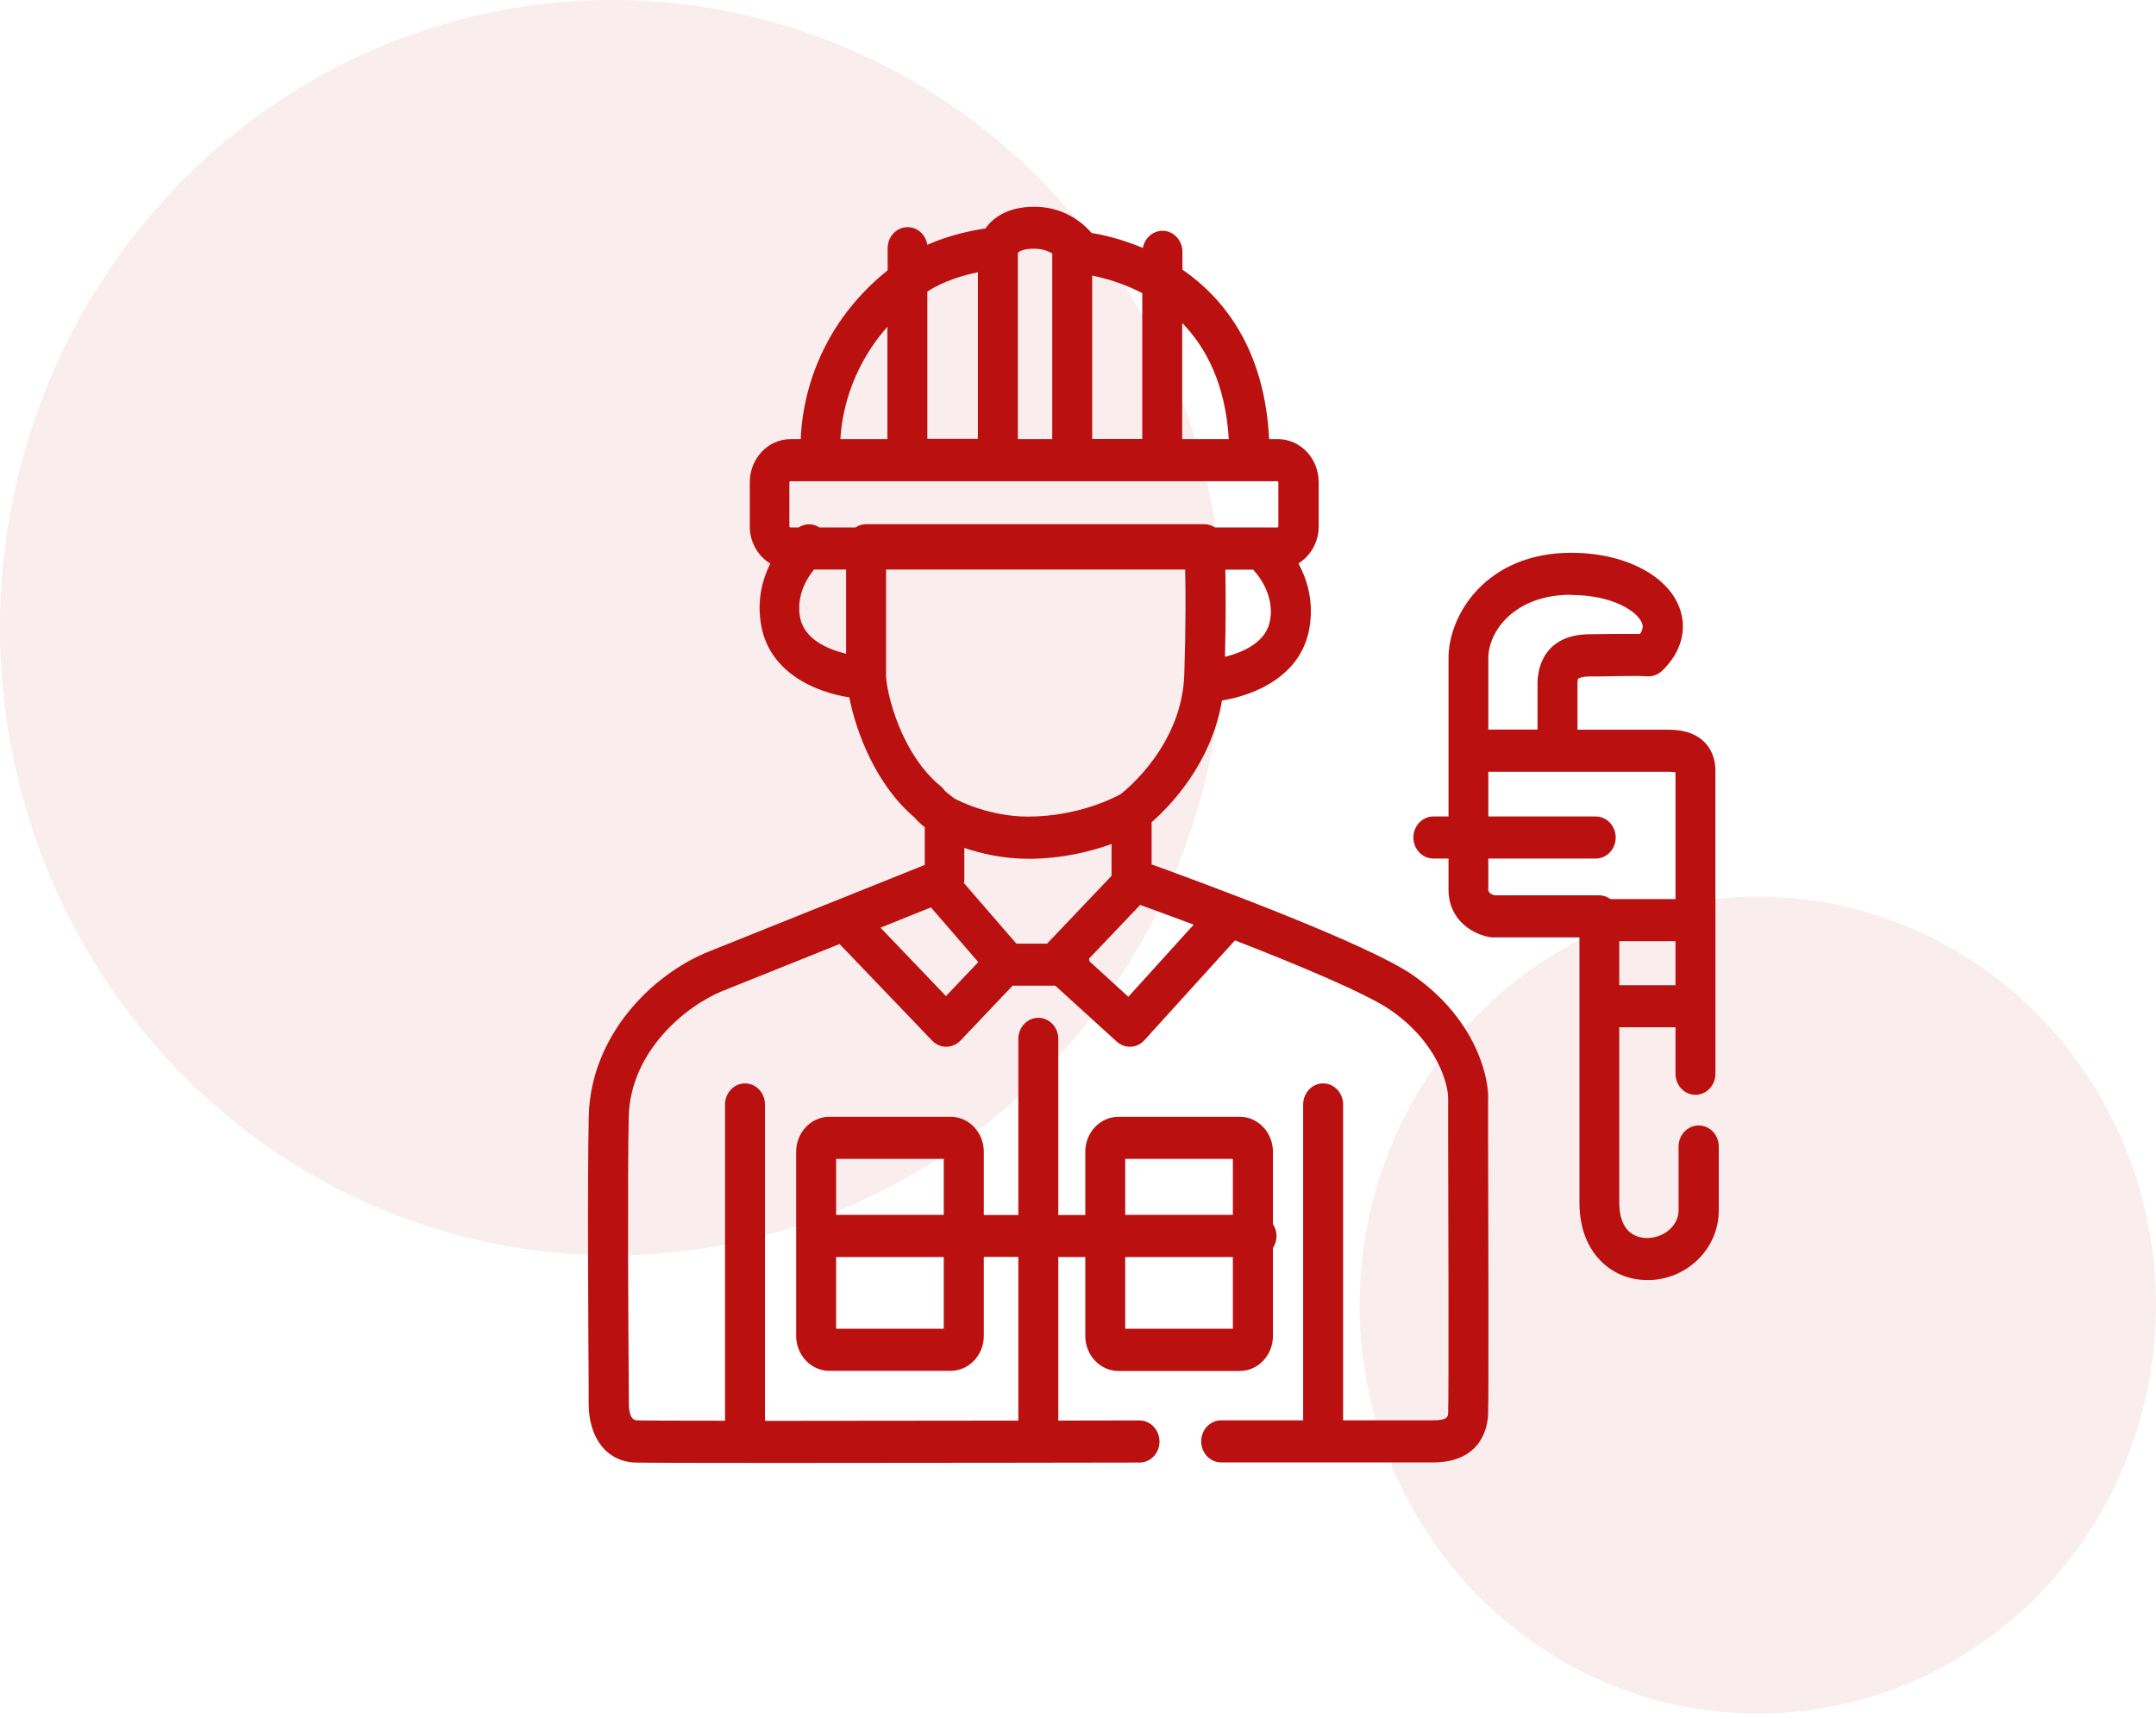
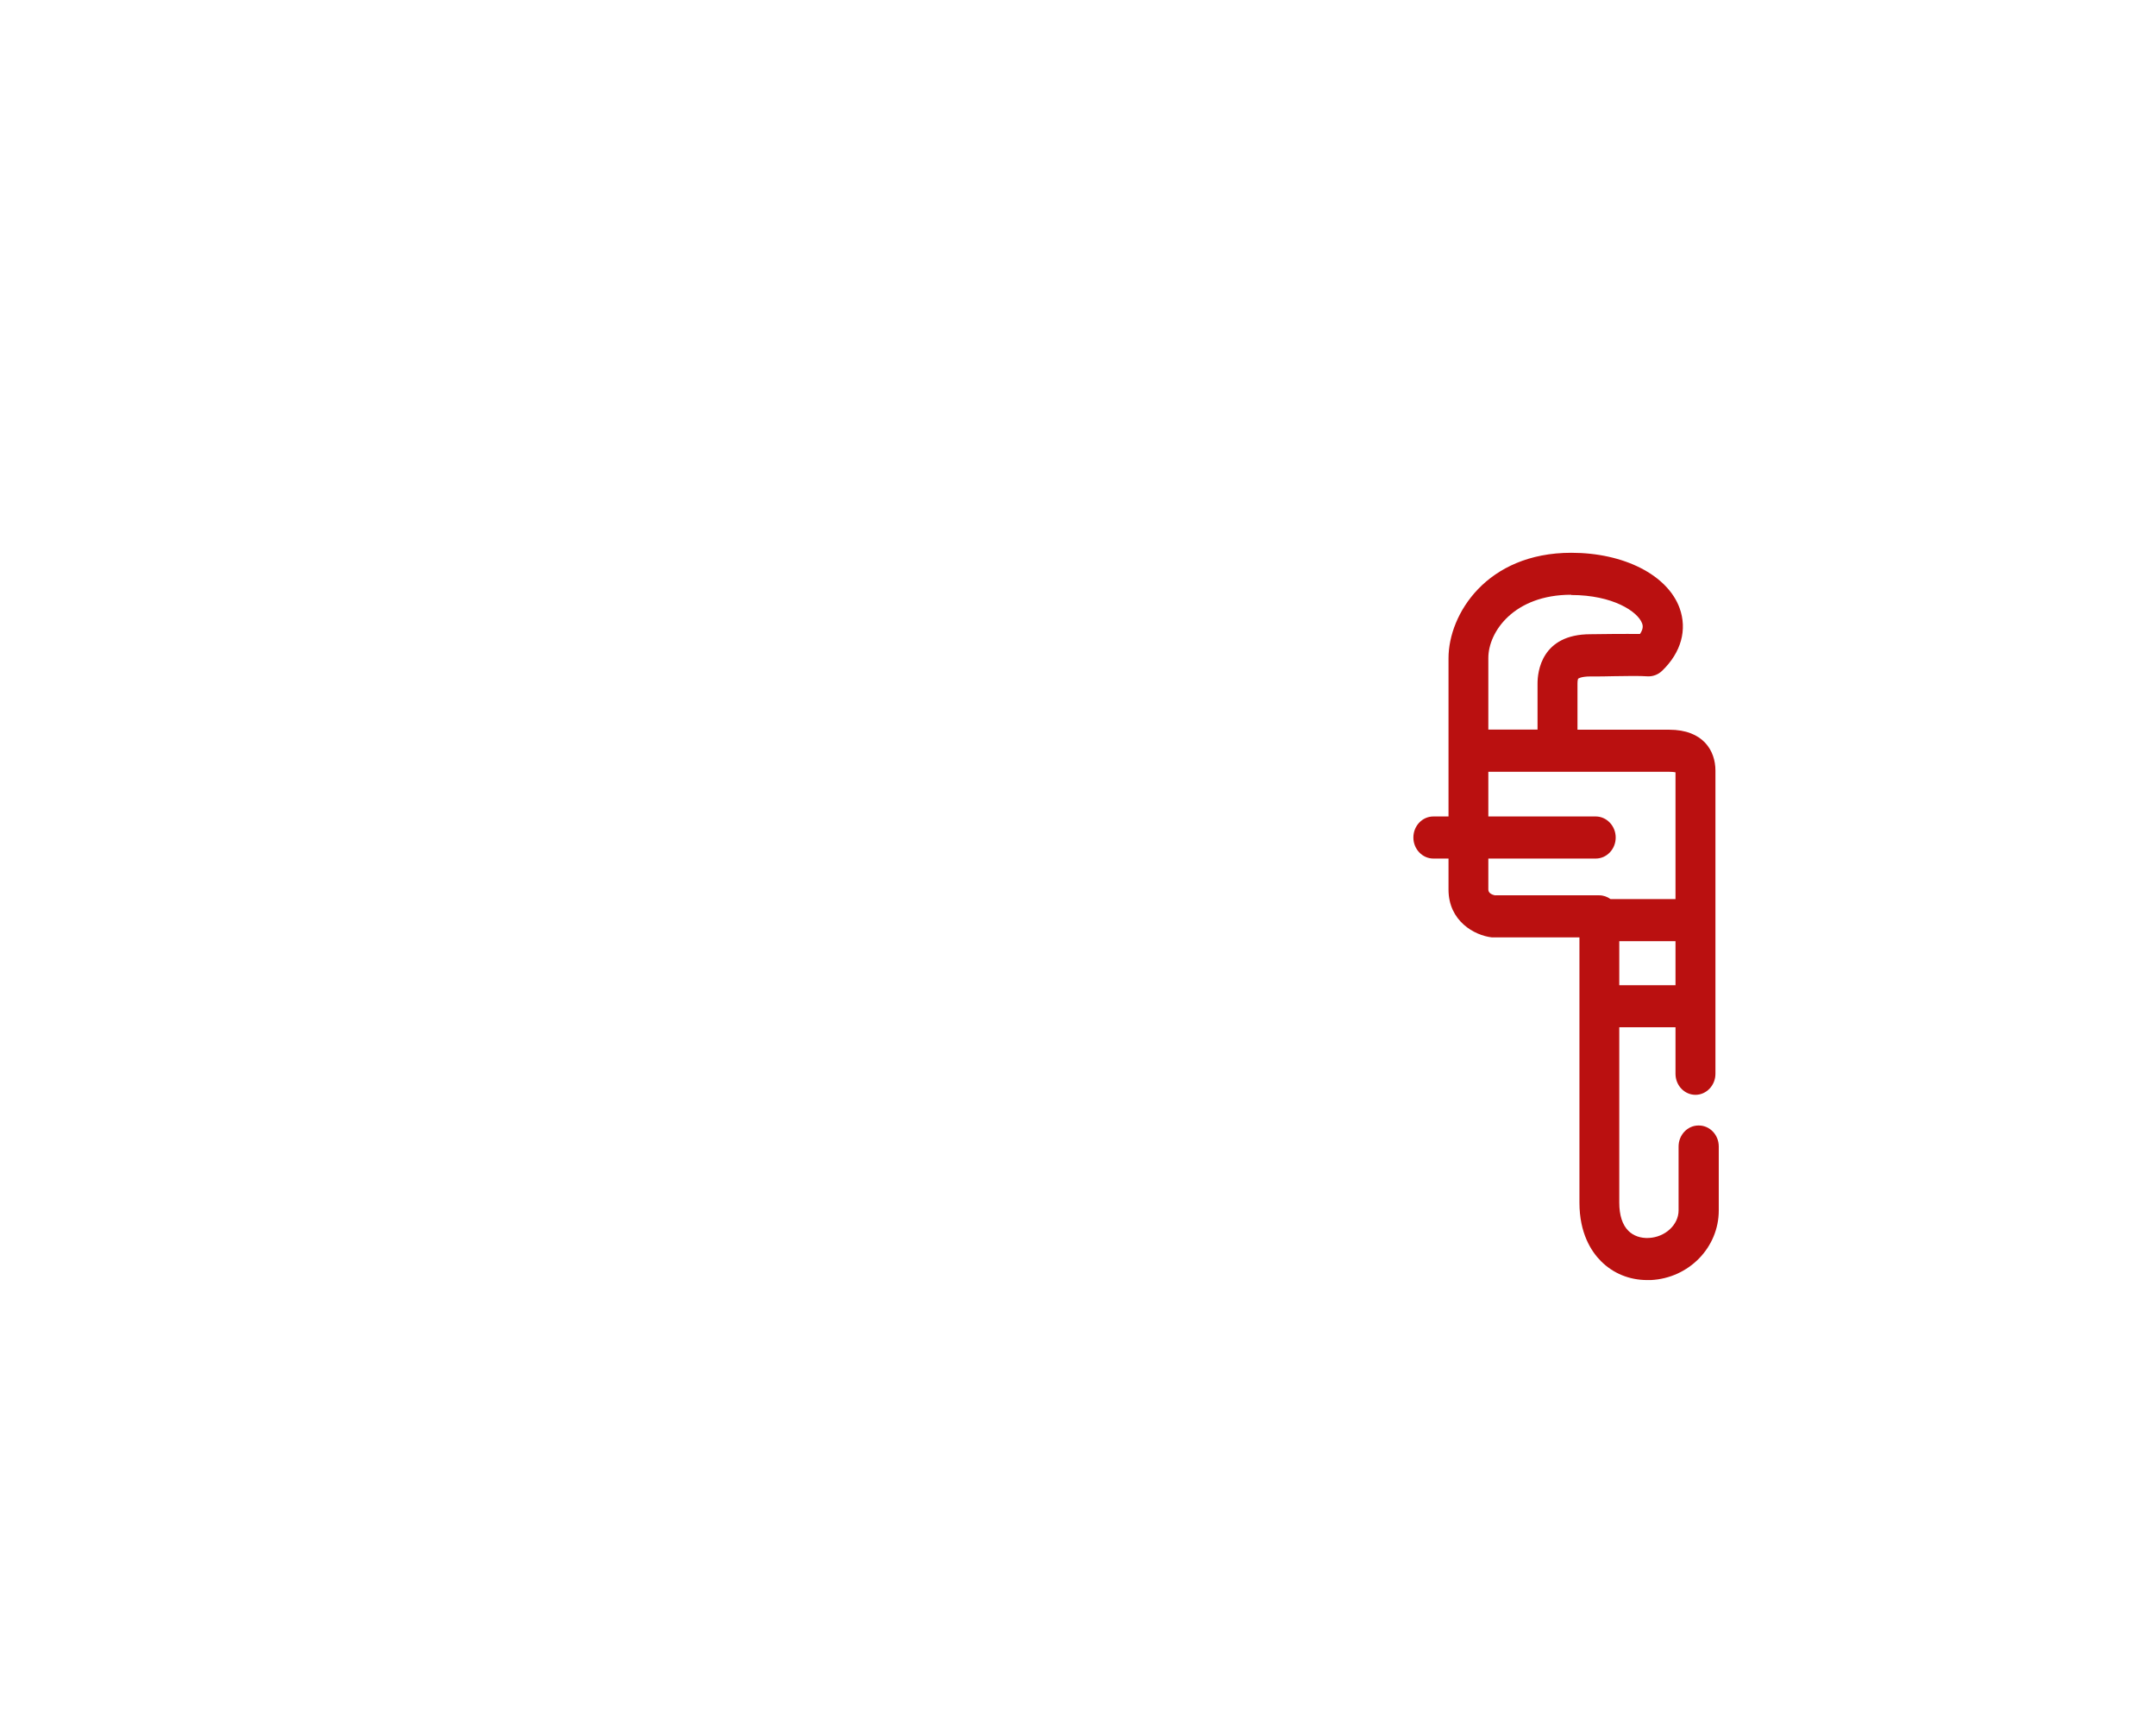
<svg xmlns="http://www.w3.org/2000/svg" width="143" height="114" viewBox="0 0 143 114" fill="none">
-   <ellipse opacity="0.08" cx="116.59" cy="86.554" rx="26.41" ry="27.089" fill="#B52025" />
-   <ellipse opacity="0.08" cx="40.581" cy="41.625" rx="40.581" ry="41.625" fill="#B52025" />
  <path d="M112.659 74.639C111.923 74.639 111.334 75.268 111.334 76.035V80.273C111.334 81.221 110.451 82.047 109.355 82.099C108.824 82.125 108.341 81.961 108.006 81.625C107.605 81.229 107.401 80.583 107.401 79.765V68.127H111.13V71.211C111.13 71.986 111.727 72.606 112.455 72.606C113.182 72.606 113.779 71.977 113.779 71.211V51.105C113.779 49.787 112.97 48.392 110.705 48.392H104.629V45.334C104.629 45.127 104.661 45.024 104.678 45.007C104.678 45.007 104.849 44.86 105.495 44.86C106.011 44.86 106.534 44.86 107.041 44.843C107.932 44.826 108.775 44.817 109.249 44.851C109.609 44.877 109.969 44.748 110.238 44.49C111.506 43.275 111.923 41.759 111.4 40.32C110.598 38.132 107.711 36.659 104.22 36.659C98.602 36.659 96.075 40.742 96.075 43.645V54.146H95.069C94.333 54.146 93.744 54.775 93.744 55.542C93.744 56.308 94.341 56.937 95.069 56.937H96.075V58.996C96.075 61.089 97.8 62.037 98.953 62.166C99.002 62.166 99.043 62.166 99.092 62.166H104.759V79.756C104.759 81.78 105.536 82.986 106.19 83.641C107 84.451 108.079 84.89 109.249 84.89C109.331 84.89 109.421 84.89 109.502 84.89C112.021 84.761 114 82.728 114 80.273V76.035C114 75.259 113.403 74.639 112.675 74.639H112.659ZM107.401 65.336V62.416H111.13V65.336H107.401ZM104.211 39.459C106.984 39.459 108.627 40.562 108.914 41.337C108.946 41.432 109.036 41.664 108.775 42.043C108.268 42.035 107.662 42.043 106.992 42.043C106.501 42.043 105.986 42.06 105.487 42.06C102.232 42.06 101.979 44.559 101.979 45.325V48.383H98.716V43.637C98.716 41.897 100.417 39.442 104.211 39.442V39.459ZM99.182 59.383C99.01 59.349 98.716 59.254 98.716 58.996V56.937H105.839C106.575 56.937 107.164 56.308 107.164 55.542C107.164 54.775 106.567 54.146 105.839 54.146H98.716V51.183H110.705C110.909 51.183 111.04 51.2 111.13 51.217V59.625H106.82C106.608 59.47 106.346 59.375 106.068 59.375H99.174L99.182 59.383Z" fill="#BA1010" />
-   <path d="M98.708 72.813C98.708 71.064 97.645 67.386 93.679 64.647C90.661 62.562 79.654 58.505 76.383 57.325V54.525C77.593 53.466 80.341 50.666 81.052 46.454C83.326 46.092 86.458 44.739 86.883 41.432C87.112 39.778 86.679 38.399 86.123 37.366C86.916 36.866 87.464 35.962 87.464 34.919V31.973C87.464 30.397 86.245 29.122 84.757 29.122H84.176C83.882 23.195 81.216 19.81 78.427 17.88V16.7C78.427 15.925 77.831 15.305 77.103 15.305C76.457 15.305 75.917 15.796 75.802 16.442C74.371 15.839 73.112 15.563 72.401 15.451C71.706 14.633 70.422 13.711 68.598 13.711C66.881 13.711 65.883 14.409 65.36 15.15C64.485 15.279 62.972 15.581 61.508 16.235C61.402 15.572 60.862 15.064 60.2 15.064C59.464 15.064 58.875 15.692 58.875 16.459V17.924C53.944 21.886 53.183 26.968 53.11 29.122H52.439C50.943 29.122 49.732 30.405 49.732 31.973V34.919C49.732 35.97 50.28 36.883 51.09 37.374C50.591 38.374 50.231 39.666 50.444 41.199C50.877 44.559 54.05 45.902 56.332 46.247C56.79 48.616 58.139 52.087 60.658 54.215C60.78 54.37 60.993 54.585 61.336 54.861V57.359C58.507 58.496 49.487 62.114 47.034 63.096C43.272 64.595 39.183 68.652 39.052 74.01C38.954 78.223 39.02 88.008 39.044 91.695C39.044 92.436 39.044 92.927 39.044 93.082C39.044 95.382 40.254 96.924 42.127 96.993C42.651 97.01 46.617 97.019 51.654 97.019C61.255 97.019 74.723 96.993 75.582 96.993C76.318 96.993 76.906 96.364 76.906 95.597C76.906 94.831 76.309 94.202 75.582 94.202C73.971 94.202 72.139 94.202 70.193 94.211V83.365H71.984V88.603C71.984 89.878 72.973 90.92 74.183 90.92H82.23C83.44 90.92 84.43 89.878 84.43 88.603V82.762C84.577 82.538 84.667 82.263 84.667 81.97C84.667 81.677 84.577 81.401 84.43 81.177V76.379C84.43 75.104 83.44 74.062 82.23 74.062H74.183C72.973 74.062 71.984 75.104 71.984 76.379V80.574H70.193V68.894C70.193 68.118 69.596 67.498 68.868 67.498C68.14 67.498 67.543 68.127 67.543 68.894V80.574H65.253V76.379C65.253 75.104 64.264 74.062 63.054 74.062H55.007C53.797 74.062 52.807 75.104 52.807 76.379V88.594C52.807 89.869 53.797 90.911 55.007 90.911H63.054C64.264 90.911 65.253 89.869 65.253 88.594V83.357H67.543V94.211C61.892 94.211 55.628 94.228 50.738 94.228V73.244C50.738 72.469 50.141 71.848 49.413 71.848C48.686 71.848 48.089 72.477 48.089 73.244V94.219C44.842 94.219 42.601 94.211 42.242 94.193C41.89 94.176 41.71 93.797 41.71 93.074C41.71 92.918 41.71 92.419 41.702 91.669C41.677 88 41.612 78.24 41.702 74.071C41.8 69.729 45.496 66.688 47.958 65.706C49.282 65.172 52.537 63.871 55.686 62.605L61.827 69.014C62.089 69.281 62.424 69.419 62.759 69.419C63.094 69.419 63.438 69.281 63.7 69.014L67.167 65.362C67.167 65.362 67.224 65.37 67.249 65.37H69.996L74.077 69.083C74.331 69.307 74.633 69.419 74.944 69.419C75.296 69.419 75.639 69.273 75.901 68.988L81.911 62.364C86.147 64.009 90.645 65.896 92.223 66.981C95.363 69.152 96.05 71.926 96.05 72.813V75.363C96.067 80.488 96.099 92.488 96.05 93.694C96.042 93.926 96.034 94.193 95.044 94.193H89.083V73.244C89.083 72.469 88.486 71.848 87.758 71.848C87.03 71.848 86.433 72.477 86.433 73.244V94.193H80.995C80.259 94.193 79.671 94.822 79.671 95.589C79.671 96.356 80.267 96.984 80.995 96.984H95.044C98.324 96.984 98.675 94.547 98.7 93.797C98.749 92.531 98.716 80.928 98.7 75.346V72.804L98.708 72.813ZM74.633 88.12V83.365H81.772V88.12H74.633ZM74.633 76.853H81.772V80.566H74.633V76.853ZM62.596 76.853V80.566H55.457V76.853H62.596ZM55.457 88.12V83.365H62.596V88.12H55.457ZM69.432 62.579H67.412L63.929 58.557C63.937 58.479 63.961 58.41 63.961 58.333V56.231C65.049 56.601 66.513 56.946 68.173 56.954C70.471 56.954 72.392 56.455 73.725 55.972V58.083L69.432 62.597V62.579ZM84.25 41.044C84.054 42.594 82.418 43.266 81.249 43.559C81.314 40.949 81.298 39.02 81.273 37.779H83.121C83.596 38.305 84.471 39.493 84.258 41.044H84.25ZM81.502 29.122H78.411V21.421C79.998 23.049 81.281 25.487 81.502 29.122ZM72.442 29.122V18.277C73.227 18.432 74.453 18.759 75.762 19.44V29.113H72.442V29.122ZM69.792 16.812V29.122H67.51V16.769C67.617 16.657 67.911 16.494 68.573 16.494C69.089 16.494 69.489 16.631 69.784 16.804L69.792 16.812ZM61.508 29.122V19.336C62.563 18.639 63.88 18.259 64.861 18.053V29.105H61.508V29.122ZM58.858 21.671V29.122H55.743C55.816 27.701 56.291 24.574 58.858 21.671ZM52.357 31.973C52.357 31.973 52.382 31.913 52.414 31.913H84.733C84.733 31.913 84.79 31.939 84.79 31.973V34.919C84.79 34.919 84.765 34.98 84.733 34.98H80.586C80.382 34.842 80.137 34.764 79.883 34.764H57.444C57.182 34.764 56.945 34.842 56.74 34.98H54.353C53.936 34.704 53.396 34.695 52.962 34.98H52.414C52.414 34.98 52.357 34.954 52.357 34.919V31.973ZM53.044 40.811C52.856 39.442 53.502 38.365 53.993 37.771H56.119V43.353C54.95 43.077 53.249 42.396 53.044 40.803V40.811ZM58.769 44.636V37.771H78.607C78.64 39.157 78.656 41.475 78.55 44.714C78.411 49.365 74.739 52.346 74.331 52.664C73.979 52.863 71.542 54.155 68.165 54.155C65.638 54.146 63.634 53.13 63.307 52.957C63.045 52.768 62.759 52.544 62.661 52.432C62.587 52.32 62.489 52.217 62.383 52.13C59.807 50.037 58.76 45.98 58.76 44.645L58.769 44.636ZM62.743 66.059L58.401 61.52C59.725 60.986 60.895 60.521 61.745 60.176L64.885 63.803L62.751 66.051L62.743 66.059ZM74.838 66.103L72.27 63.76C72.262 63.699 72.245 63.639 72.229 63.579L75.623 60.012C76.612 60.374 77.839 60.822 79.172 61.322L74.838 66.103Z" fill="#BA1010" />
</svg>